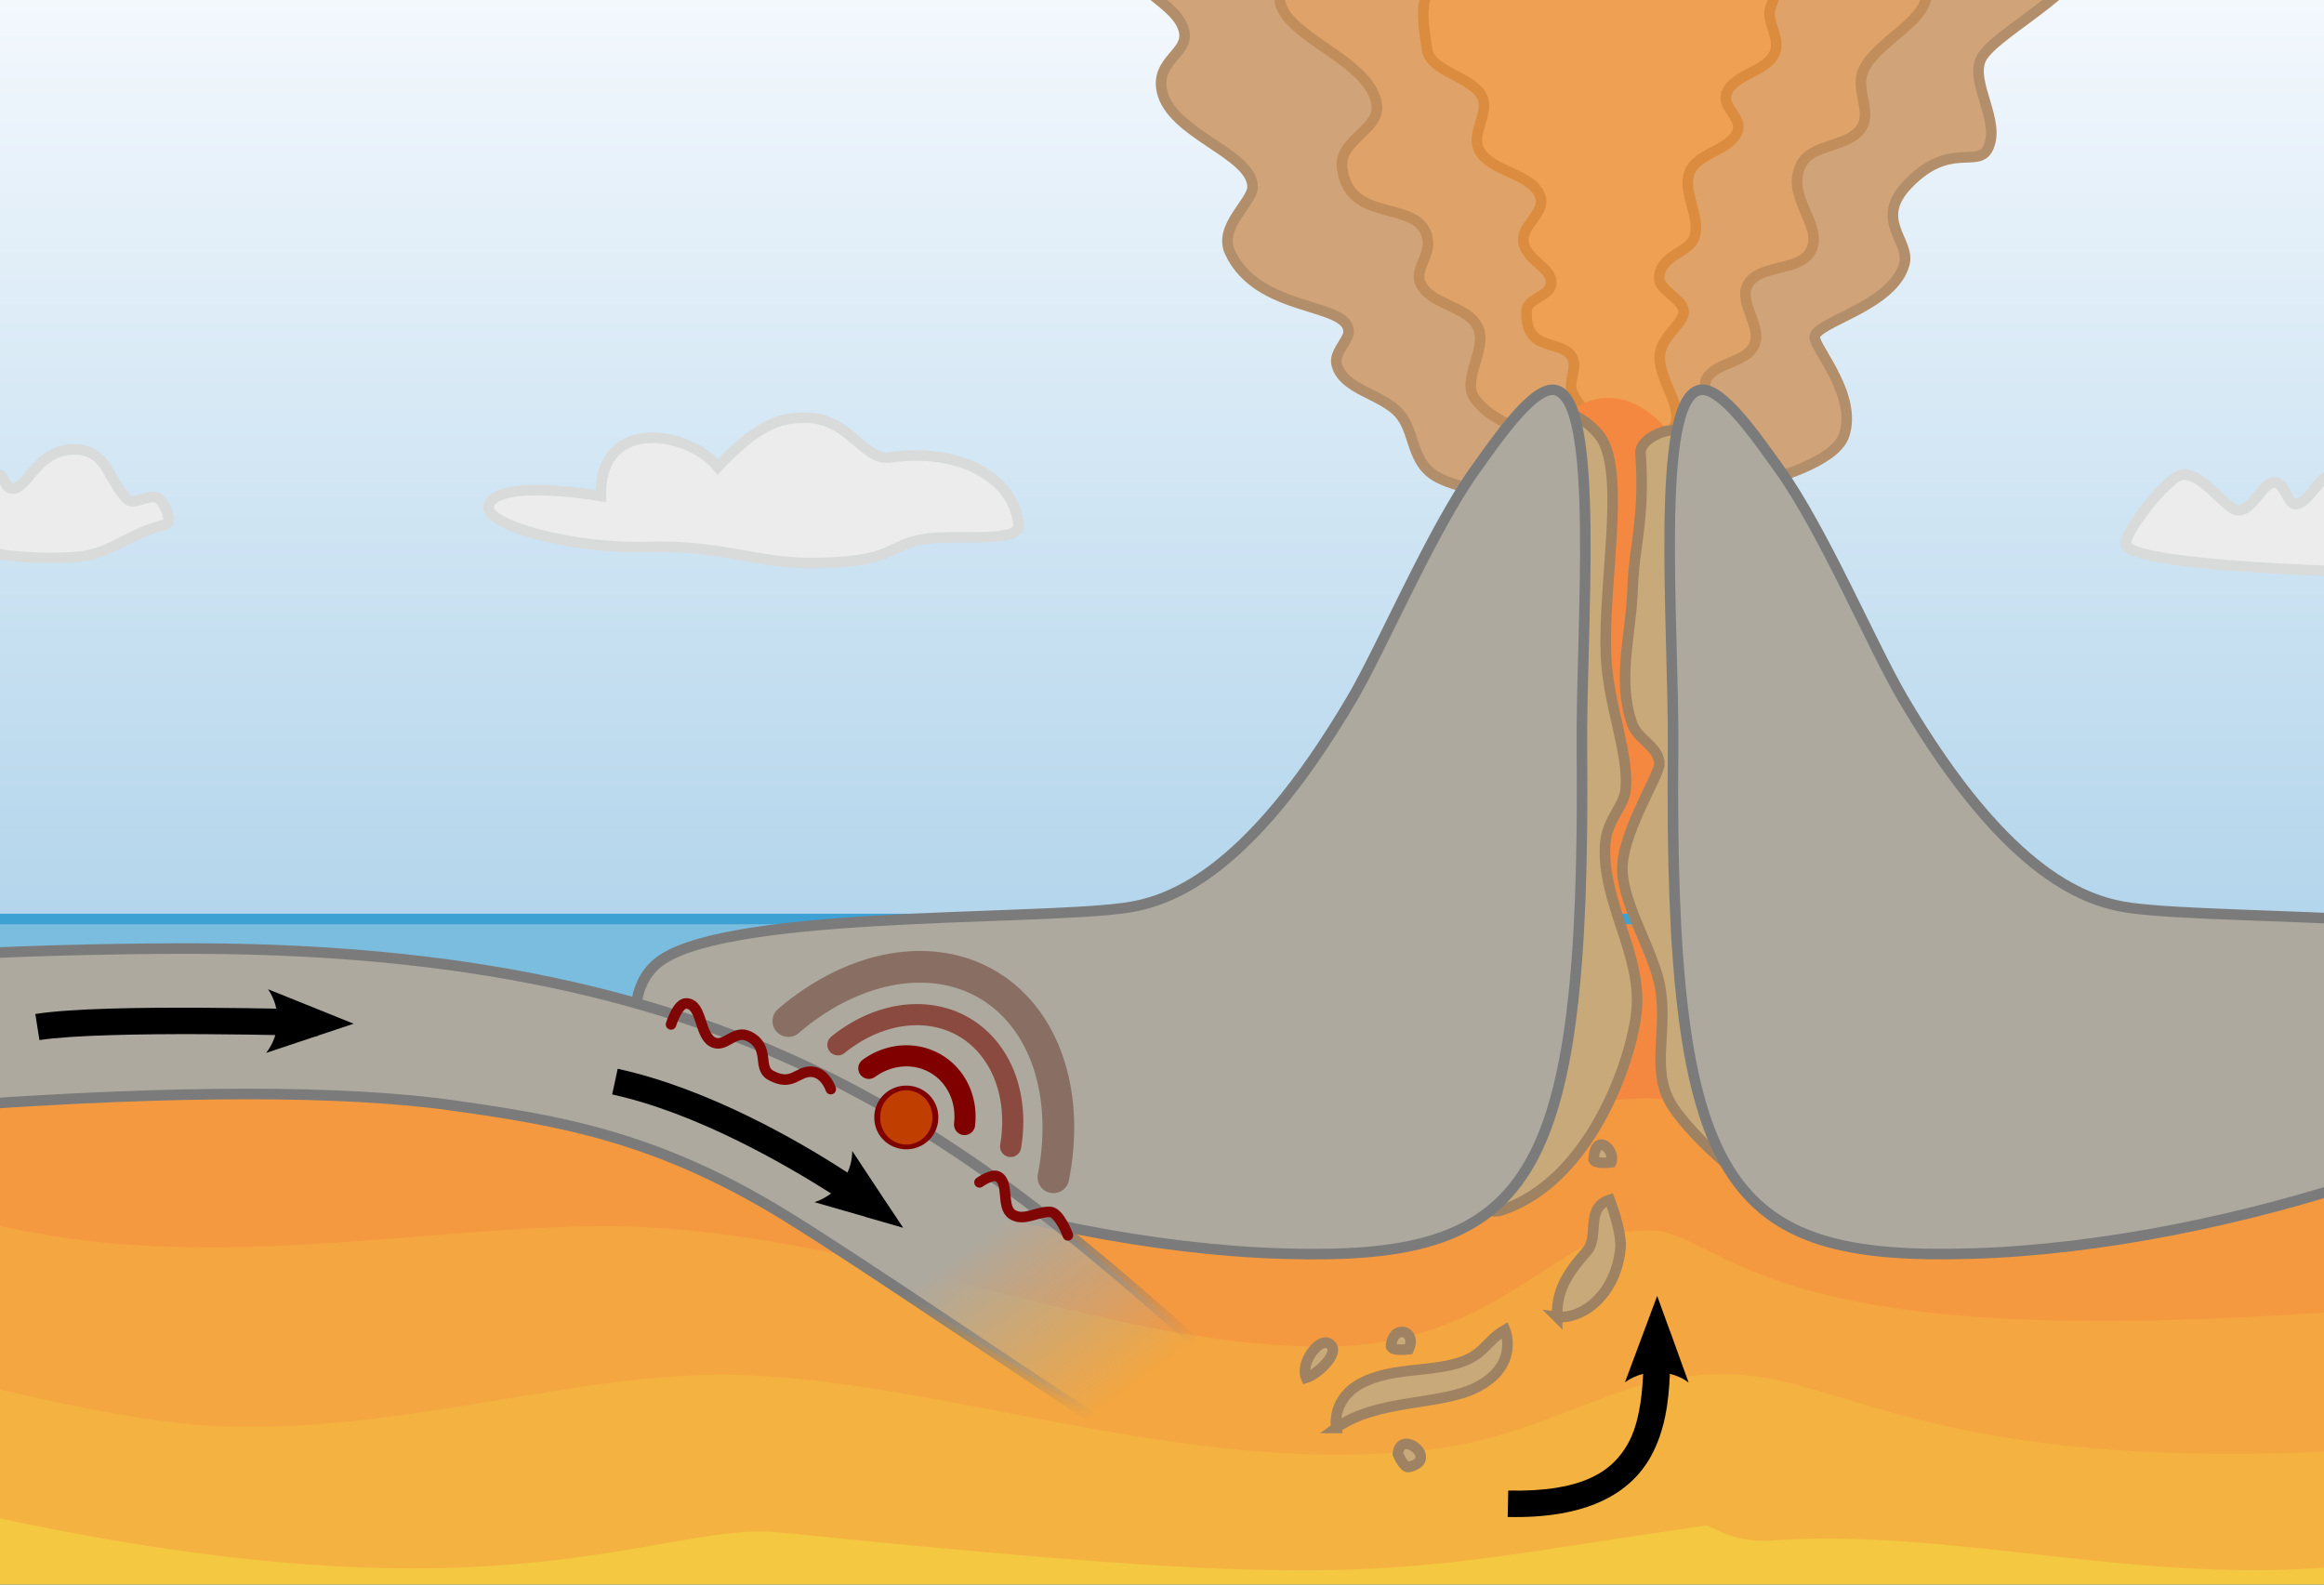
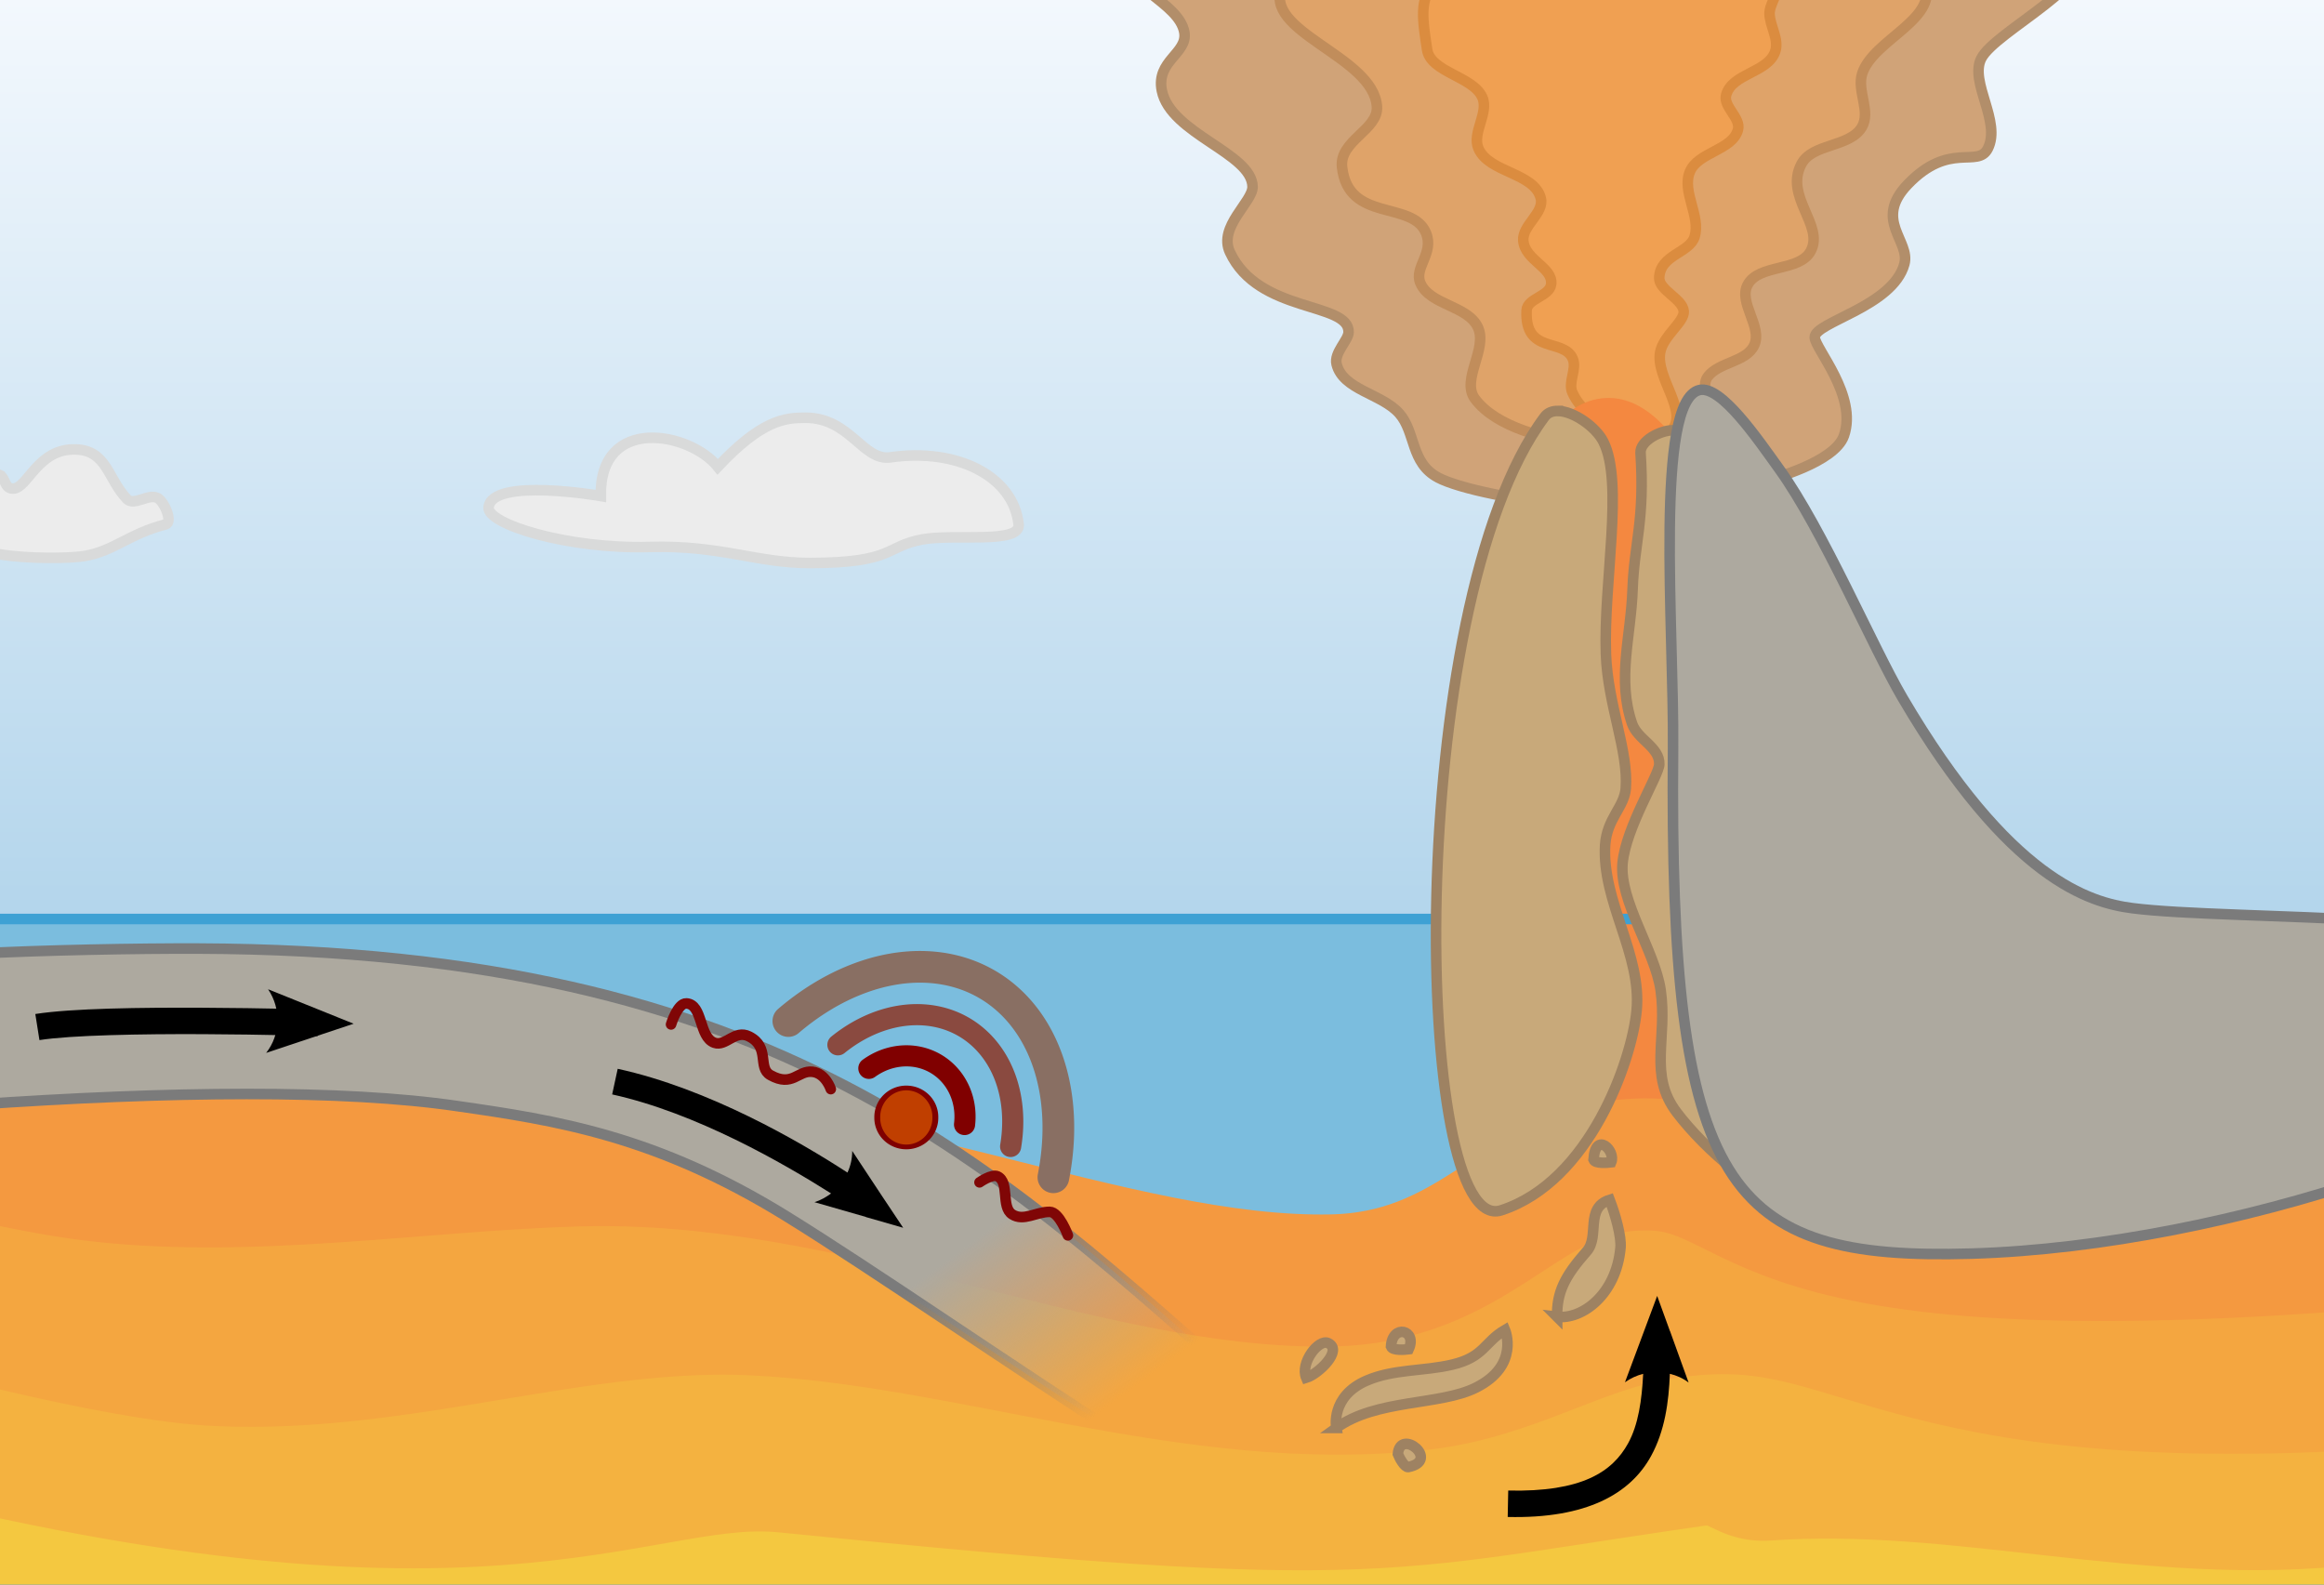
<svg xmlns="http://www.w3.org/2000/svg" height="600" width="880" version="1.1">
  <rect width="100%" height="100%" fill="#333333" stroke="none" />
  <defs>
    <linearGradient id="linearGradient3814" y2="534.5" gradientUnits="userSpaceOnUse" x2="416.9" y1="469.4" x1="369.2">
      <stop stop-color="#ada99f" offset="0" />
      <stop stop-color="#ada99f" stop-opacity="0" offset="1" />
    </linearGradient>
    <linearGradient id="linearGradient3836" y2="534.5" gradientUnits="userSpaceOnUse" x2="416.9" y1="469.4" x1="369.2">
      <stop stop-color="#7b7b7b" offset="0" />
      <stop stop-color="#7b7b7b" stop-opacity="0" offset="1" />
    </linearGradient>
    <linearGradient id="linearGradient5296" gradientUnits="userSpaceOnUse" x2="440" y1="360" x1="440">
      <stop stop-color="#b1d4eb" offset="0" />
      <stop stop-color="#f3f8fd" offset="1" />
    </linearGradient>
  </defs>
  <g transform="translate(-0.286,-64.219)">
    <rect transform="translate(0.286,64.219)" height="360" width="880" y="0" x="0" fill="url(#linearGradient5296)" />
    <path stroke-linejoin="miter" d="m544.5,180.8c-10.43-5.518-8.395-17.17-14.65-24.24-6.668-7.547-21.37-8.899-23.74-18.69-1.044-4.32,4.504-9.047,4.546-12.12,0.157-11.61-34.14-6.951-44.95-30.3-4.462-9.64,8.671-18.99,8.586-24.75-0.188-12.74-31.04-20.02-34.35-36.37-2.295-11.34,9.84-14.08,8.525-22.04-1.923-11.64-24.48-17.57-19.81-28.41,48.05-111.5,317.5-119.3,361.3-6.117,5.967,15.42-34.5,33.94-39.76,44.4-4.498,8.951,7.691,23.93,2.5,34.11-3.858,7.564-14.54-2.965-30.36,13.57-13.01,13.6,1.173,21.37-1.25,30.18-4.445,16.15-34.15,21.96-33.92,27.75,0.176,4.351,16.32,22.14,11.05,37.22-3.555,10.18-27.85,16.45-27.85,16.45-33.76,19.95-110.5,7.52-125.9-0.642z" transform="translate(0.286,64.219)" stroke="#b28e6a" stroke-linecap="butt" stroke-miterlimit="4" stroke-dasharray="none" stroke-width="4" fill="#d0a378" />
    <path stroke-linejoin="miter" d="m636.4,170c-3.929,0-61.77,2.391-77.86-18.93-5.454-7.228,4.907-18.94,1.071-27.14-3.883-8.304-18.21-8.345-21.79-16.79-2.477-5.847,5.305-11.28,2.143-18.93-5.153-12.46-29.51-3.796-31.79-25-1.072-9.968,13.83-14.08,13.21-22.86-1.343-19.29-44.1-28.29-35.71-45.71,35.06-72.84,204.7-73.94,242.5-2.5,7.704,14.55-18.81,22.53-23.04,35.71-2.115,6.59,3.416,14.44-0.179,20.36-4.634,7.624-18.72,6.022-22.86,13.93-6.475,12.38,8.705,23.11,3.571,32.86-4.219,8.012-19.71,4.844-23.93,12.86-3.569,6.783,5.727,15.91,2.5,22.86-2.961,6.379-13.14,6.269-17.5,11.79-6.076,7.683,16.35,27.5-10.36,27.5z" transform="translate(0.286,64.219)" stroke="#c18d5b" stroke-linecap="butt" stroke-miterlimit="4" stroke-dasharray="none" stroke-width="4" fill="#dfa369" />
    <path stroke-linejoin="miter" d="m610.2,161.8c-6.114-2.536-12.16-7.155-14.82-13.21-1.701-3.869,1.769-8.763,0.179-12.68-3.284-8.082-18.33-1.501-17.5-18.39,0.224-4.568,8.681-5.288,9.286-9.821,0.868-6.502-9.927-9.023-10.54-16.61-0.464-5.774,8.065-10.47,6.607-16.07-2.527-9.717-19.54-9.553-23.57-18.75-2.61-5.959,4.09-13.53,1.429-19.46-3.561-7.941-19.62-9.426-20.89-18.04-1.539-10.42-3.282-19.5,2.857-25,31.93-28.59,100.8-32.43,128.6,0.179,2.463,2.889-1.907,7.455-1.786,11.25,0.156,4.878,3.708,9.663,2.143,14.29-2.738,8.085-16.26,8.212-18.57,16.43-1.259,4.476,5.677,8.726,4.464,13.21-2.101,7.779-15.15,8.442-18.21,15.89-3.135,7.616,4.201,16.77,1.786,24.64-1.889,6.159-13.14,6.777-13.39,15.54-0.138,4.72,8.917,7.971,9.286,12.68,0.314,4.008-7.832,9.294-8.929,15.54-1.732,9.852,10.99,22.35,4.215,29.71-5.113,5.554-15.64,1.573-22.61-1.32z" transform="translate(0.286,64.219)" stroke="#db8c3f" stroke-linecap="butt" stroke-miterlimit="4" stroke-dasharray="none" stroke-width="4" fill="#f0a052" />
    <rect height="253" width="880" y="411.2" x="0.286" fill="#7bbdde" />
    <path d="m608.2,453.6c101.1,6.11,67.54-306.2-0.135-302.9-68.71,3.363-51.35,299.8,0.135,302.9z" transform="translate(0.286,64.219)" fill="#f48840" />
    <path stroke-linejoin="miter" d="m2.286,412.2,876,0" stroke="#3ea1d4" stroke-linecap="square" stroke-miterlimit="4" stroke-dasharray="none" stroke-width="4" fill="none" />
    <path stroke-linejoin="miter" d="M-10,581.4c282.3,17.9,593,0.4,895.7,7.2" transform="translate(0.286,64.219)" stroke="#f4c840" stroke-linecap="butt" stroke-miterlimit="4" stroke-dasharray="none" stroke-width="50" fill="none" />
    <path stroke-linejoin="round" d="m889.9,552.5c-75.09,8.897-145.1-14.46-222.2-9.091l-15.15-7.071c-135.4,18.6-119.8,27.7-353.6,4.1-60.8-6.1-105.3,41.5-327.9-13.2" fill-opacity="0" transform="translate(0.286,64.219)" stroke="#f4b240" stroke-linecap="butt" stroke-miterlimit="4" stroke-dasharray="none" stroke-width="80" />
    <path stroke-linejoin="miter" d="m892,514.1c-184.7,10.27-185-40.4-266.7-26.26-31.63,5.471-55.99,22.56-87.88,26.26-83.11,9.648-168-24.27-251.5-28.28-67.9-3.263-135.1,22.34-203,19.19-38.07-1.7-115.2-23.2-115.2-23.2" transform="translate(0.286,64.219)" stroke="#f4a640" stroke-linecap="butt" stroke-miterlimit="4" stroke-dasharray="none" stroke-width="70" fill="none" />
    <path stroke-linejoin="round" d="m896,470.7c-255.2,20.37-222.4-35.26-281.1-29.36-39.87,4.008-56.92,42.48-110.8,43.5-82.43,1.562-180-48.33-284.9-45.46-61.27,1.679-127.1,13.24-187.9,5.051-11.84-1.596-81.86-13.07-79.84-29.37,2.638-21.31,268.7,22.29,268.7,22.29" transform="translate(0.286,64.219)" stroke="#f49940" stroke-linecap="butt" stroke-miterlimit="4" stroke-dasharray="none" stroke-width="50" fill="none" />
    <path stroke-linejoin="miter" d="M589.9,155.6c-2,0-3.8,0.6-5,2.2-53.7,71.7-50,311.3-16.5,300.5,33.7-10.9,49.5-56.9,51.3-75.5,2.1-21.4-13.2-41.3-11.9-62.9,0.7-10,7.2-14.2,7.8-21.3,1.1-14.3-6.8-31.7-7.5-50.9-1-26.8,6.9-65-1-80.5-2.7-5.4-11.1-11.5-17.2-11.6zm43.8,7.3c-5.3,0-12.7,4.2-12.5,8.5,1.7,25.6-2.4,34.4-3,51.6-0.6,17.9-6,34-0.2,51,2.1,6.1,10.5,8.9,10.3,15.4-0.1,4.1-12.6,23.8-13.9,37.4-1.3,14.3,12.2,33.2,14.4,48,2.7,18.3-4.7,32.2,6.1,46.4,5.3,7,13.4,15.3,21.6,21.7,8.8,6.9,36.1-242.1-19.6-279.3-0.9-0.5-2-0.7-3.2-0.7z" transform="translate(0.286,64.219)" stroke="#9e8262" stroke-linecap="butt" stroke-miterlimit="4" stroke-dasharray="none" stroke-width="4" fill="#c8a97a" />
-     <path stroke-linejoin="miter" d="m245.4,397.6c-6.957-9.813-5.943-24.59,3.092-32.54,22.95-20.18,139.5-16.38,176.6-21.16,15.99-2.064,46.52-10.73,86.99-79.6,11.25-19.14,30.17-63.69,46.61-86.55,8.275-11.51,22.15-31.92,30.3-30.05,17.12,3.92,9.598,90.5,10.01,135.9,1.512,166.8-20.13,193.8-112.9,191.1-99.34-2.918-219-46.43-240.7-77.05z" transform="translate(0.286,64.219)" stroke="#7b7b7b" stroke-linecap="butt" stroke-miterlimit="4" stroke-dasharray="none" stroke-width="4" fill="#ada99f" />
    <path stroke-linejoin="miter" d="m987.4,461.8c6.957-9.813,5.943-24.59-3.092-32.54-22.95-20.18-139.5-16.38-176.6-21.16-15.99-2.064-46.52-10.73-86.99-79.6-11.25-19.14-30.17-63.69-46.61-86.55-8.275-11.51-22.15-31.92-30.3-30.05-17.12,3.92-9.598,90.5-10.01,135.9-1.512,166.8,20.13,193.8,112.9,191.1,99.34-2.918,219-46.43,240.7-77.05z" stroke="#7b7b7b" stroke-linecap="butt" stroke-miterlimit="4" stroke-dasharray="none" stroke-width="4" fill="#ada99f" />
    <path stroke-linejoin="miter" d="M430.1,547.4c-48.6-31.2-99.1-66.3-132.4-86.9-49.4-30.5-87.1-36.3-124.7-41.7-43-6.3-108.4-5.7-183.1-0.5v-57.16c26.64-1.412,62.31-2.047,85.05-1.969,219.8,0.758,301.2,81.7,401.8,170.4" transform="translate(0.286,64.219)" stroke="url(#linearGradient3836)" stroke-linecap="square" stroke-miterlimit="4" stroke-dasharray="none" stroke-width="4" fill="url(#linearGradient3814)" />
    <path style="baseline-shift:baseline;block-progression:tb;color:#000000;direction:ltr;text-indent:0;text-align:start;enable-background:accumulate;text-transform:none;" fill="#000" d="m77.19,445.8c-23.45-0.11-49.79,0.204-63.53,2.375l1.562,9.875c11.83-1.869,38.61-2.359,61.91-2.25,23.3,0.109,43.44,0.719,43.44,0.719l0.312-10s-20.24-0.609-43.69-0.719z" />
    <path stroke-linejoin="round" d="m101.8,438.8,32.4,13.05-33.13,11.05c5.451-6.953,5.717-16.69,0.734-24.1z" fill-rule="evenodd" stroke-width="0.625" />
    <path style="baseline-shift:baseline;block-progression:tb;color:#000000;direction:ltr;text-indent:0;text-align:start;enable-background:accumulate;text-transform:none;" fill="#000" d="M233.9,404.7l-2.1,9.7c31.8,7,64.9,26.1,82.9,37.5-1.9,1.4-4,2.6-6.3,3.3l19.5,5.6,0.2,0.2v-0.1l13.9,4-8-12-11.3-17.1c0,2.9-0.6,5.6-1.8,8.2-18.1-11.8-52.6-31.8-87-39.3z" transform="translate(0.286,64.219)" />
    <path style="baseline-shift:baseline;block-progression:tb;color:#000000;direction:ltr;text-indent:0;text-align:start;enable-background:accumulate;text-transform:none;" fill="#000" d="M627.5,490.7l-12.2,32.7c2.1-1.5,4.5-2.6,6.9-3.2-0.5,9.9-1.8,19.2-5.7,26.3-6,10.9-17.6,18.5-45.4,17.9l-0.2,10c29.9,0.7,46.5-8.8,54.3-23.1,5.2-9.5,6.7-20.4,7.1-31.1,2.6,0.6,5,1.7,7.1,3.3l-6.9-19.1v-0.2h-0.1l-4.9-13.5z" transform="translate(0.286,64.219)" />
    <path d="m318,404.6a23.23,25,0,0,1,42.02,0.301" fill-opacity="0" transform="matrix(0.866,0.5,-0.5,0.866,256.196,-40.639)" stroke-dashoffset="0" stroke="#800000" stroke-linecap="round" stroke-miterlimit="4" stroke-dasharray="none" stroke-width="8" />
    <path d="m301.1,392.7a41.96,52.38,0,0,1,75.88,0.63" fill-opacity="0" transform="matrix(0.866,0.5,-0.5,0.866,253.165,-30.79)" stroke-dashoffset="0" stroke="#8a4a40" stroke-linecap="round" stroke-miterlimit="4" stroke-dasharray="none" stroke-width="8" />
    <path d="m280.8,377.4a64.44,87.69,0,0,1,116.5,1.055" fill-opacity="0" transform="matrix(0.866,0.5,-0.5,0.866,244.326,-16.396)" stroke-dashoffset="0" stroke="#896f63" stroke-linecap="round" stroke-miterlimit="4" stroke-dasharray="none" stroke-width="12" />
    <path d="m350.9,423.9a8.776,10.92,0,1,1,-17.55,0,8.776,10.92,0,1,1,17.55,0z" transform="matrix(1.253,0,0,1.007,-85.216,60.473)" stroke-dashoffset="0" stroke="#800000" stroke-linecap="round" stroke-miterlimit="4" stroke-dasharray="none" stroke-width="1.78" fill="#c03f00" />
    <path stroke-linejoin="miter" d="m254.1,387.9s2.46-8.125,5.808-7.955c6.319,0.322,4.639,12.8,10.61,14.9,4.343,1.531,7.76-5.109,13.13-2.399,8.105,4.088,3.056,11.83,8.081,14.65,8.346,4.675,10.34-1.883,15.91-1.263,5.001,0.557,6.945,6.566,6.945,6.566" transform="translate(0.286,64.219)" stroke="#800606" stroke-linecap="round" stroke-miterlimit="4" stroke-dasharray="none" stroke-width="4" fill="none" />
    <path stroke-linejoin="miter" d="m370.9,447.7s4.651-3.294,6.819-2.273c4.653,2.192,1.233,11.61,5.556,14.39,4.323,2.787,9.062-0.977,14.21-0.947,3.65,0.021,6.882,8.902,6.882,8.902" transform="translate(0.286,64.219)" stroke="#800606" stroke-linecap="round" stroke-miterlimit="4" stroke-dasharray="none" stroke-width="4" fill="none" />
    <path stroke-linejoin="miter" d="m603.4,439.1c0.63,1.611,5.371,1.18,6.692,1.01,1.861-4.321-5.975-12.1-6.692-1.01z" transform="translate(0.286,64.219)" stroke="#9e8262" stroke-linecap="butt" stroke-miterlimit="4" stroke-dasharray="none" stroke-width="4" fill="#c8a97a" />
    <path stroke-linejoin="miter" d="m527,574.1c0.63,1.611,5.371,1.18,6.692,1.01,3.376-7.351-6.227-9.702-6.692-1.01z" stroke="#9e8262" stroke-linecap="butt" stroke-miterlimit="4" stroke-dasharray="none" stroke-width="4" fill="#c8a97a" />
    <path stroke-linejoin="miter" d="m529.6,614.8c0.63,1.611,2.593,5.095,3.914,4.924,12.34-2.426-3.071-15.01-3.914-4.924z" stroke="#9e8262" stroke-linecap="butt" stroke-miterlimit="4" stroke-dasharray="none" stroke-width="4" fill="#c8a97a" />
    <path stroke-linejoin="miter" d="M494.5,521.5z" transform="translate(0.286,64.219)" stroke="#9e8262" stroke-linecap="butt" stroke-miterlimit="4" stroke-dasharray="none" stroke-width="4" fill="#c8a97a" />
    <path stroke-linejoin="miter" d="m494.6,521.7c-2.383-5.614,4.726-14.88,8.334-13.13,5.68,2.754-3.764,11.75-8.334,13.13z" transform="translate(0.286,64.219)" stroke="#9e8262" stroke-linecap="butt" stroke-miterlimit="4" stroke-dasharray="none" stroke-width="4" fill="#c8a97a" />
    <path stroke-linejoin="miter" d="m506,540.7s-2.358-11.95,11.49-17.93c10.25-4.427,21.58-3.486,32.45-6.061,12.08-2.862,12.04-8.502,19.95-13.13,0,0,5.704,13.47-10.99,21.84-13.61,6.832-37.67,4.251-52.91,15.28z" transform="translate(0.286,64.219)" stroke="#9e8262" stroke-linecap="butt" stroke-miterlimit="4" stroke-dasharray="none" stroke-width="4" fill="#c8a97a" />
    <path stroke-linejoin="miter" d="m589.6,498.6c9.382,1.135,22.38-8.261,24.02-26.16,0.38-4.141-1.89-12.37-4.107-18.12-9.435,2.976-3.723,13.86-8.661,19.46-8.382,9.506-11.35,15.43-11.25,24.82z" transform="translate(0.286,64.219)" stroke="#9e8262" stroke-linecap="butt" stroke-miterlimit="4" stroke-dasharray="none" stroke-width="4" fill="#c8a97a" />
    <path stroke-linejoin="miter" d="m0,180c2.139,0.989,1.59,5.06,5,5,5.565-0.098,9.246-15.33,23.75-14.82,11.77,0.414,12.02,11.13,19.29,18.75,2.697,2.825,8.135-2.146,11.61-0.357,2.627,1.354,5.9,9.272,3.036,10-13.76,3.498-19.53,10.11-30.71,11.96-8.01,1.329-34.1,1.06-41.79-3.393-9.619-5.573-10.57-19.72-3.393-28.21,2.84-3.4,9.189-0.9,13.2,1z" transform="translate(0.286,64.219)" stroke="#d9dada" stroke-linecap="butt" stroke-miterlimit="4" stroke-dasharray="none" stroke-width="4" fill="#ececec" />
    <path stroke-linejoin="miter" d="m185,192.1c1.268-11.45,42.5-4.286,42.5-4.286-0.545-30.84,33.81-24.17,44.29-11.07,16.7-17.78,25.47-18.58,33.21-18.57,16.89,0.025,21.76,16.5,32.14,15,25.34-3.655,46.58,7.15,48.57,25.36,0.831,7.588-24.34,3.498-36.43,5.714-14.24,2.611-10.54,8.866-42.5,8.929-20.34,0.04-33.89-6.834-60.71-6.071-31.32,0.89-61.77-8.729-61.07-15z" transform="translate(0.286,64.219)" stroke="#d9dada" stroke-linecap="butt" stroke-miterlimit="4" stroke-dasharray="none" stroke-width="4" fill="#ececec" />
-     <path stroke-linejoin="miter" d="m898.9,216.6c-1.786,0.179-88.79-1.824-93.75-10-2.145-3.537,16.22-27.38,21.96-26.96,8.134,0.587,15.78,13.46,20.36,13.57,5.82,0.145,9.021-10.68,13.93-10.54,3.747,0.108,4.836,8.183,7.679,8.214,5.618,0.061,9.865-13.48,16.61-11.43,12.98,3.954,44.49,34.02,13.21,37.14z" transform="translate(0.286,64.219)" stroke="#d9dada" stroke-linecap="butt" stroke-miterlimit="4" stroke-dasharray="none" stroke-width="4" fill="#ececec" />
  </g>
</svg>